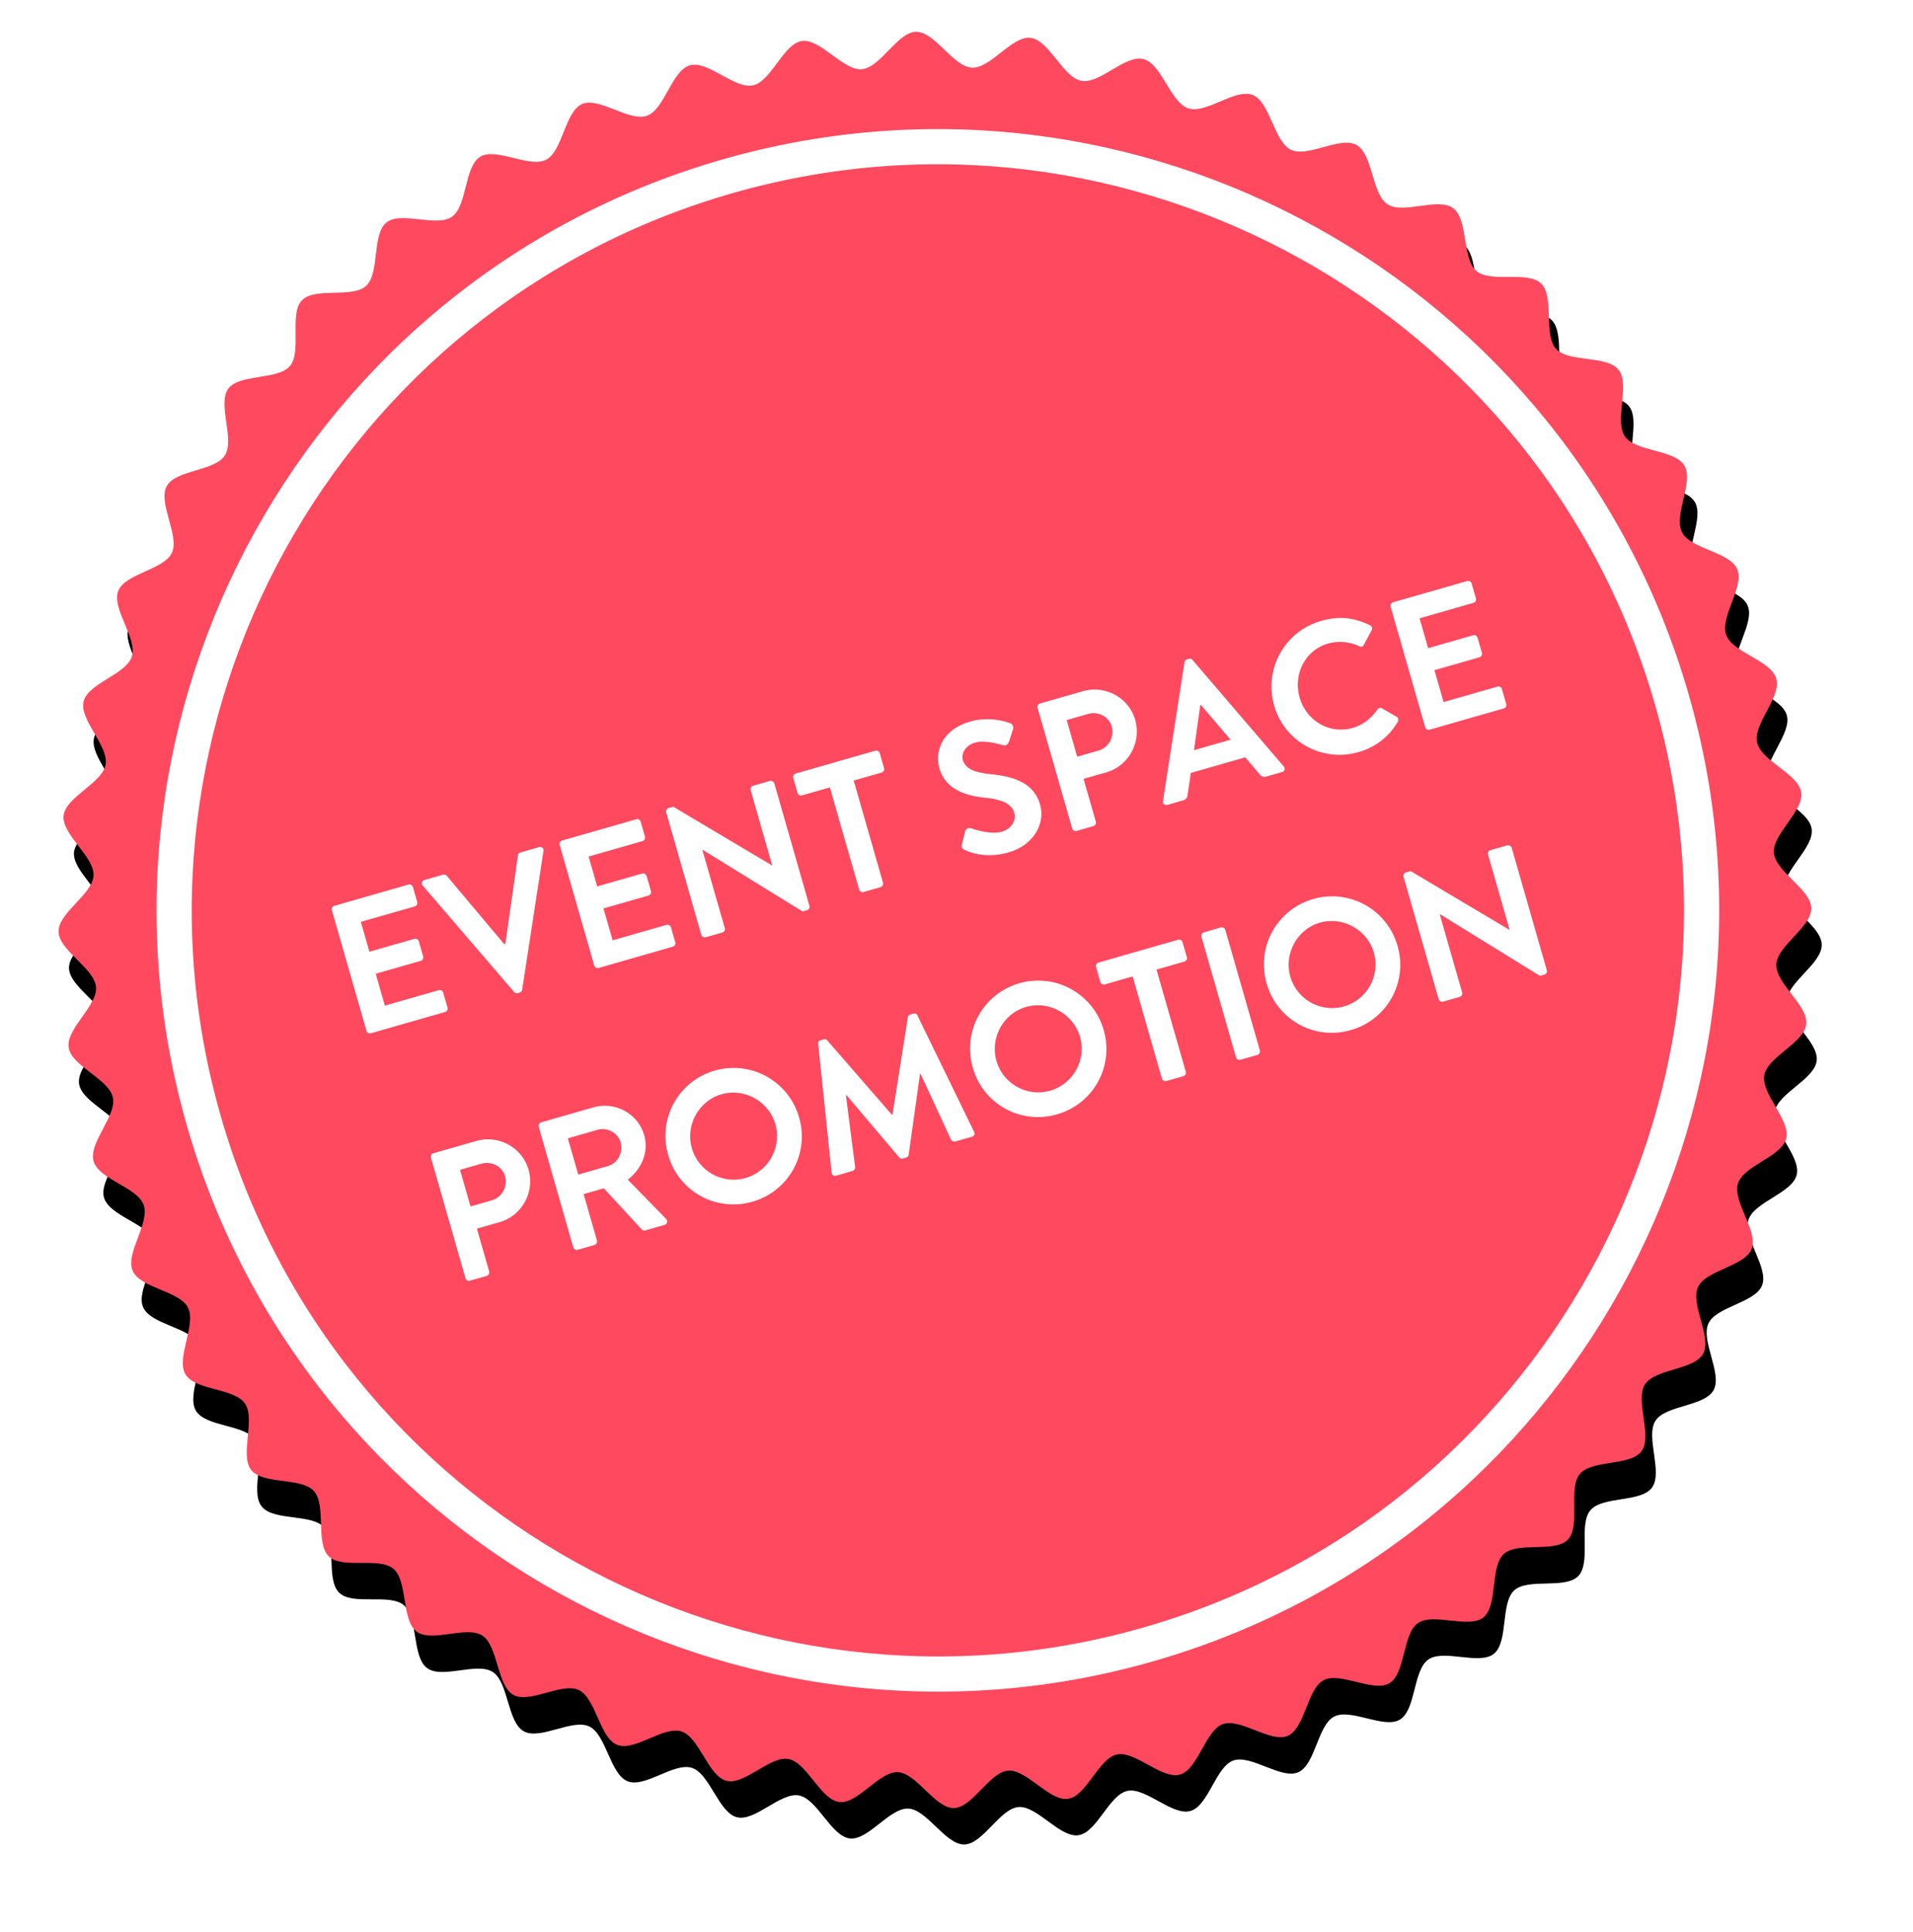
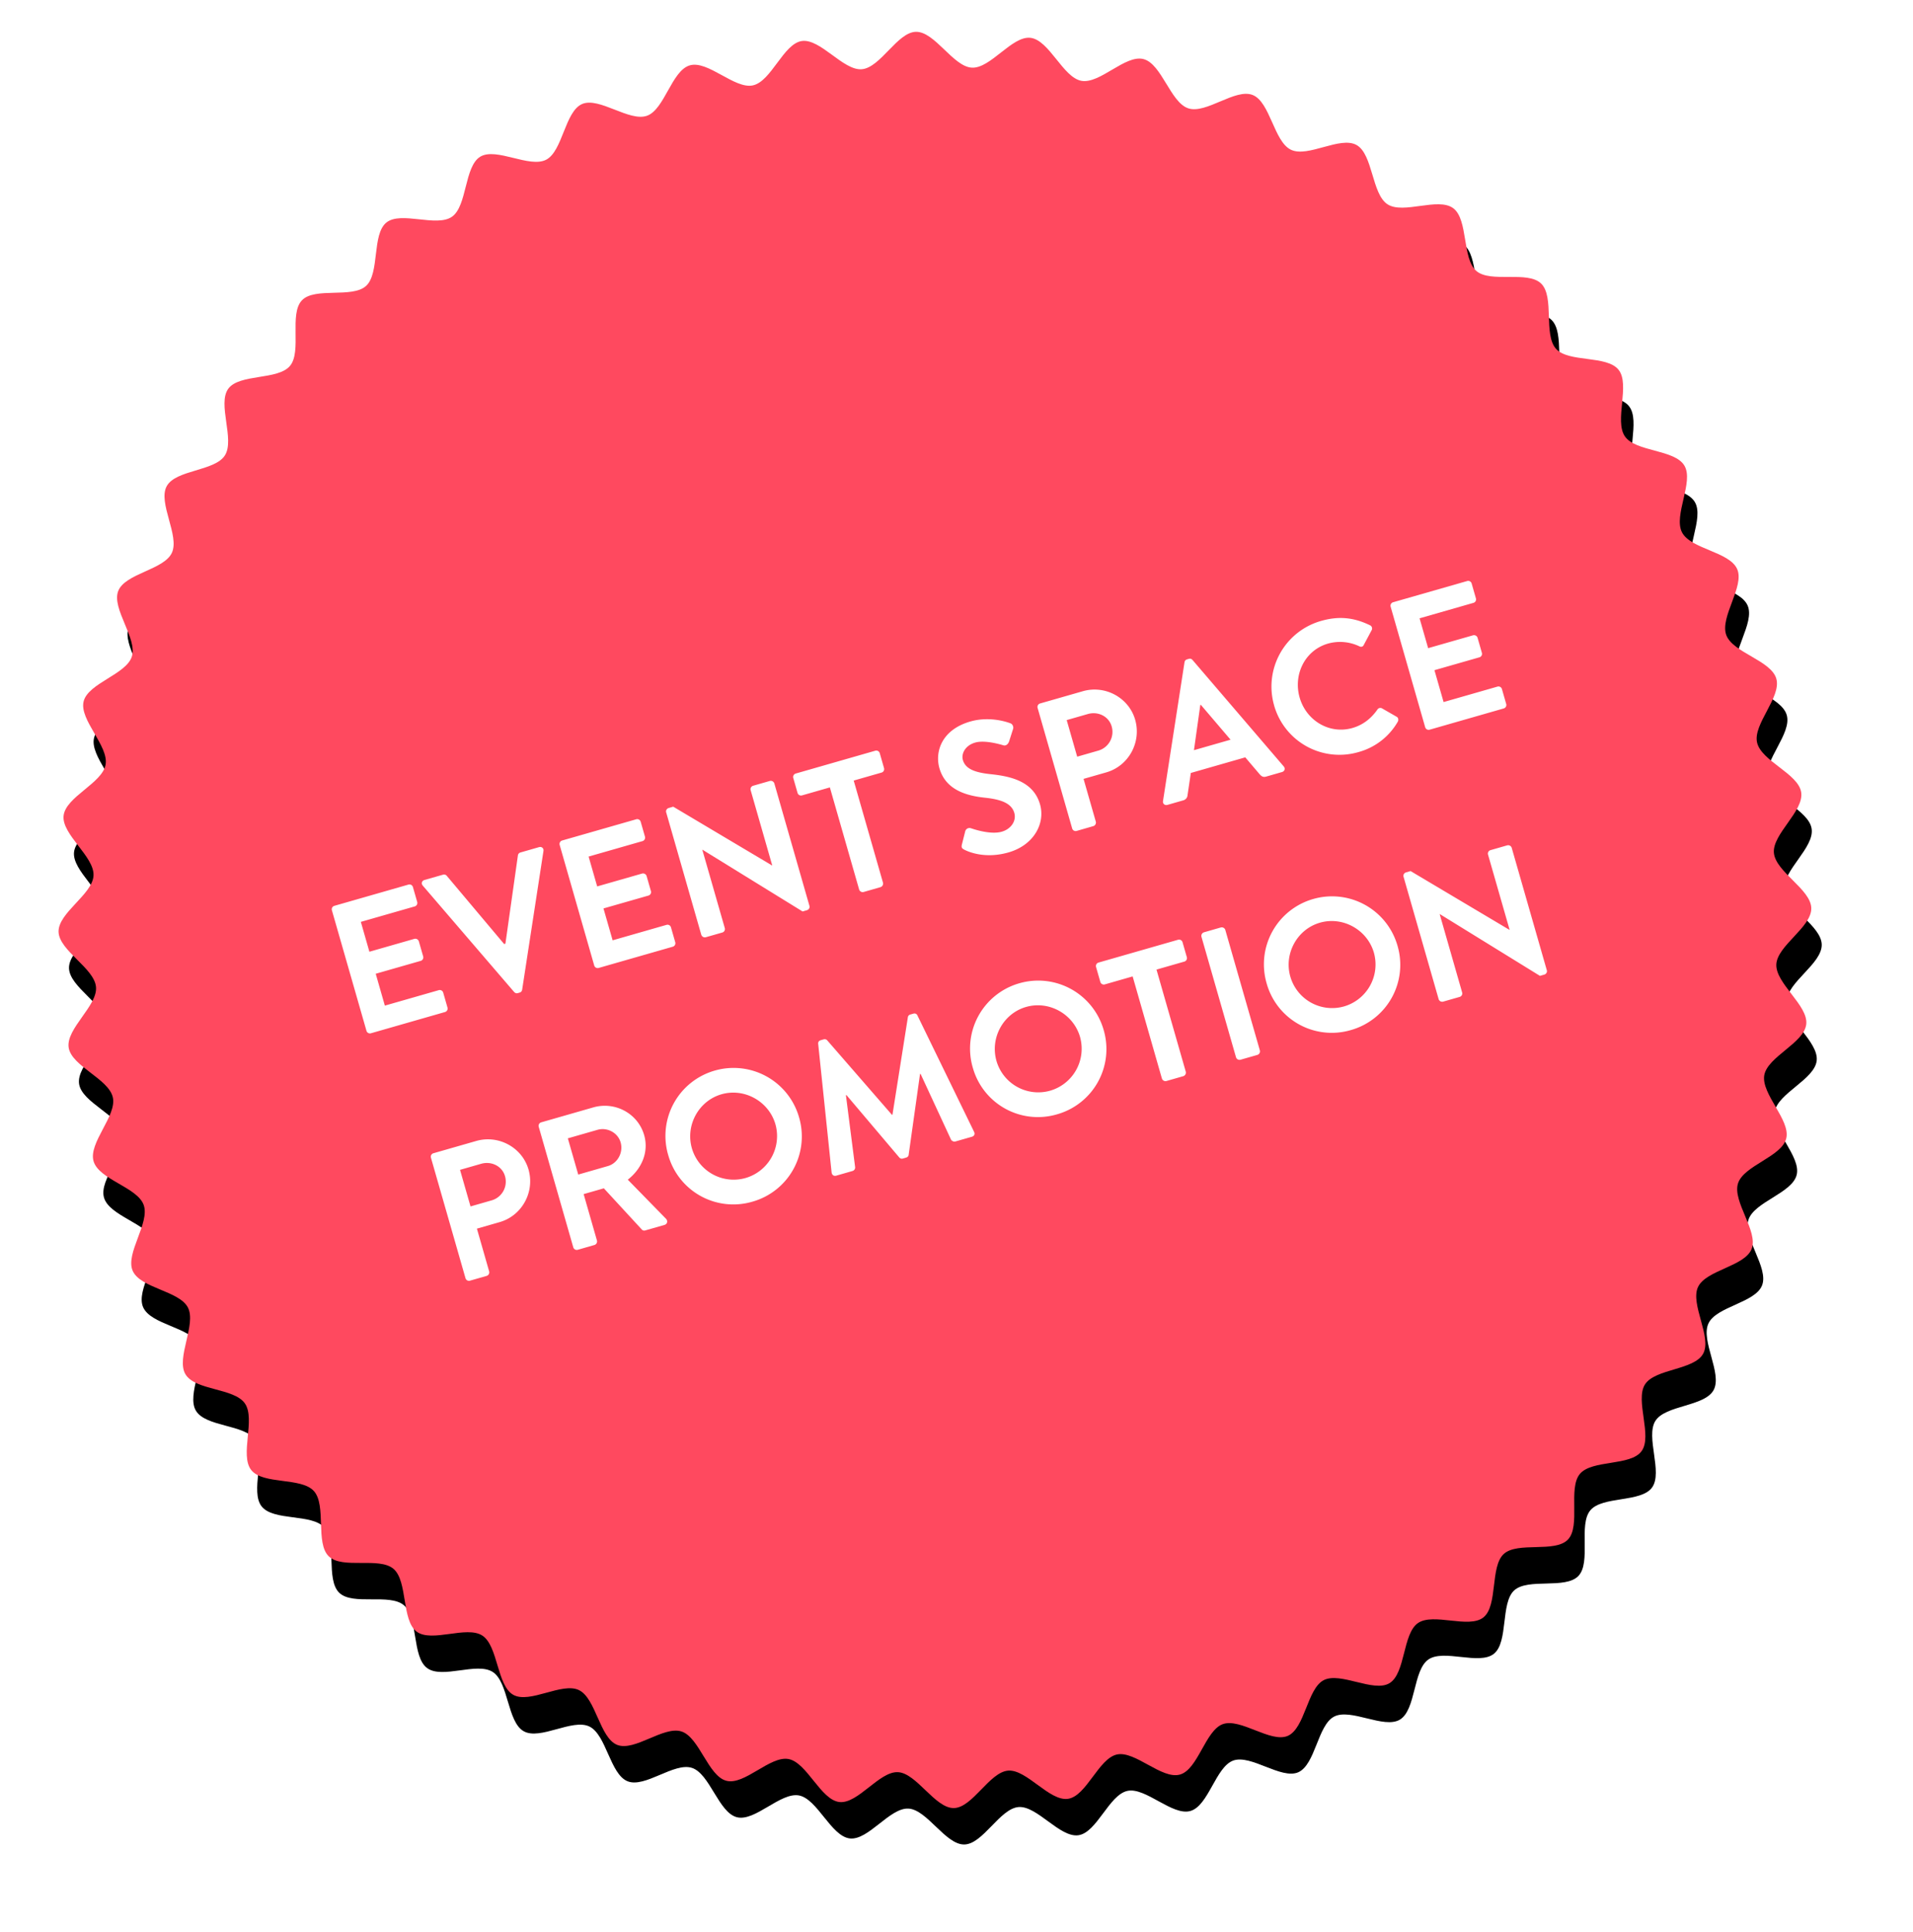
<svg xmlns="http://www.w3.org/2000/svg" xmlns:xlink="http://www.w3.org/1999/xlink" width="101" height="102" viewBox="0 0 101 102">
  <defs>
    <path id="b" d="M92.424 46.944c0 1.012-1.841 1.955-1.905 2.953-.064 1.008 1.643 2.185 1.514 3.175-.127 1.002-2.076 1.697-2.266 2.676-.193.99 1.348 2.383 1.093 3.35-.256.974-2.276 1.402-2.594 2.348-.318.954 1.027 2.543.65 3.468-.38.93-2.437 1.084-2.874 1.98-.438.906.69 2.66.196 3.526-.495.87-2.556.752-3.105 1.585-.551.834.343 2.723-.258 3.519-.604.796-2.63.405-3.28 1.158-.655.755-.009 2.746-.707 3.456-.7.71-2.66.055-3.402.715-.743.663-.357 2.722-1.141 3.335-.783.61-2.644-.3-3.465.26-.82.558-.703 2.652-1.558 3.155-.856.503-2.582-.644-3.471-.2-.883.445-1.036 2.534-1.95 2.921-.911.383-2.474-.985-3.413-.662-.935.322-1.355 2.373-2.315 2.635-.948.257-2.323-1.307-3.296-1.11-.964.195-1.648 2.172-2.633 2.304-.975.126-2.133-1.606-3.127-1.541-.98.065-1.91 1.936-2.906 1.936-.996 0-1.926-1.87-2.906-1.936-.992-.065-2.152 1.667-3.127 1.538-.985-.13-1.668-2.106-2.632-2.302-.974-.196-2.349 1.368-3.3 1.11-.958-.26-1.38-2.312-2.312-2.635-.939-.323-2.502 1.044-3.413.661-.915-.386-1.067-2.474-1.95-2.92-.89-.445-2.616.702-3.47.2-.858-.503-.739-2.597-1.559-3.155-.823-.56-2.682.35-3.465-.26-.786-.614-.398-2.672-1.142-3.335-.742-.662-2.702-.006-3.402-.717-.698-.71-.053-2.699-.705-3.454-.652-.754-2.678-.363-3.28-1.161-.604-.795.291-2.683-.258-3.519-.55-.832-2.61-.713-3.105-1.582-.495-.87.636-2.623.196-3.525-.436-.898-2.493-1.052-2.875-1.983-.376-.923.97-2.513.65-3.465-.315-.95-2.336-1.375-2.593-2.35-.254-.966 1.288-2.36 1.096-3.35-.193-.98-2.14-1.672-2.269-2.675-.126-.99 1.581-2.167 1.517-3.176C1.843 48.899 0 47.956 0 46.944s1.843-1.956 1.907-2.954C1.971 42.982.264 41.807.39 40.816c.13-1.001 2.077-1.696 2.269-2.676.192-.99-1.348-2.383-1.096-3.35.258-.974 2.278-1.402 2.594-2.349.32-.954-1.027-2.543-.65-3.467.38-.93 2.438-1.085 2.875-1.983.44-.901-.69-2.656-.197-3.524.496-.87 2.557-.75 3.105-1.582.552-.837-.343-2.726.259-3.521.603-.796 2.63-.405 3.28-1.159.652-.756.008-2.746.707-3.456s2.659-.054 3.402-.717c.744-.661.357-2.72 1.14-3.333.783-.61 2.645.297 3.466-.262.82-.556.7-2.65 1.558-3.153.854-.503 2.58.645 3.47.2.884-.444 1.036-2.534 1.951-2.92.909-.384 2.473.985 3.413.66.933-.322 1.352-2.374 2.31-2.636.955-.255 2.326 1.31 3.3 1.113.965-.195 1.648-2.172 2.632-2.304.975-.127 2.135 1.606 3.127 1.54.982-.065 1.91-1.935 2.906-1.935.995 0 1.926 1.87 2.906 1.934.994.067 2.153-1.666 3.127-1.54.985.133 1.67 2.11 2.634 2.305.975.197 2.348-1.368 3.298-1.11.96.26 1.38 2.311 2.312 2.632.94.326 2.503-1.042 3.413-.66.917.387 1.07 2.477 1.952 2.921.89.446 2.616-.702 3.47-.199.858.502.738 2.596 1.558 3.152.822.562 2.683-.347 3.466.263.783.613.398 2.673 1.141 3.333.743.664 2.703.007 3.402.718.698.71.052 2.701.707 3.457.65.752 2.677.361 3.279 1.157.602.796-.293 2.685.259 3.52.548.834 2.61.714 3.105 1.583.494.869-.636 2.622-.196 3.525.435.897 2.493 1.052 2.872 1.981.377.925-.968 2.514-.65 3.467.318.949 2.338 1.376 2.594 2.35.255.966-1.286 2.36-1.093 3.35.19.98 2.139 1.674 2.266 2.675.129.99-1.578 2.166-1.514 3.176.064.996 1.905 1.94 1.905 2.952" />
    <filter id="a" width="115.1%" height="114.9%" x="-7.6%" y="-5.3%" filterUnits="objectBoundingBox">
      <feOffset dy="2" in="SourceAlpha" result="shadowOffsetOuter1" />
      <feGaussianBlur in="shadowOffsetOuter1" result="shadowBlurOuter1" stdDeviation="2" />
      <feColorMatrix in="shadowBlurOuter1" values="0 0 0 0 0 0 0 0 0 0 0 0 0 0 0 0 0 0 0.5 0" />
    </filter>
  </defs>
  <g fill="none" fill-rule="evenodd">
    <g transform="rotate(-16 53.583 36.554)">
      <use fill="#000" filter="url(#a)" xlink:href="#b" />
      <use fill="#FF495F" xlink:href="#b" />
    </g>
-     <path fill="#FFF" stroke="#FFF" d="M38.52 9.723C17.379 15.786 5.11 37.92 11.173 59.063c6.063 21.143 28.196 33.411 49.339 27.349 21.143-6.063 33.411-28.196 27.349-49.339C81.797 15.93 59.664 3.661 38.52 9.723m22.228 77.514c-21.598 6.193-44.208-6.34-50.4-27.938-6.194-21.598 6.339-44.208 27.936-50.4 21.598-6.194 44.208 6.339 50.401 27.937 6.193 21.598-6.34 44.208-27.937 50.4" />
    <path fill="#FFF" d="M19.348 54.426l-1.825-6.363a.19.19 0 0 1 .13-.235l3.913-1.122a.19.19 0 0 1 .235.13l.226.788a.19.19 0 0 1-.13.235l-2.846.816.452 1.577 2.375-.681a.197.197 0 0 1 .235.13l.229.798a.19.19 0 0 1-.13.235l-2.375.68.482 1.683 2.846-.816a.19.19 0 0 1 .235.13l.226.789a.19.19 0 0 1-.13.235l-3.913 1.122a.19.19 0 0 1-.235-.13zm7.797-2.048L22.32 46.76c-.093-.108-.052-.255.092-.297l.98-.28a.184.184 0 0 1 .194.058l3.031 3.604.067-.02.66-4.662a.184.184 0 0 1 .134-.152l.98-.281c.144-.042.257.061.235.203l-1.125 7.323c-.012.066-.046.128-.133.153l-.096.028c-.086.024-.148-.01-.194-.06zm4.228-1.4l-1.824-6.364a.19.19 0 0 1 .13-.235l3.912-1.121a.19.19 0 0 1 .235.13l.226.788a.19.19 0 0 1-.13.235l-2.845.816.452 1.576 2.374-.68a.197.197 0 0 1 .235.13l.229.798a.19.19 0 0 1-.13.235l-2.375.68.483 1.683 2.845-.816a.19.19 0 0 1 .235.13l.226.788a.19.19 0 0 1-.13.235l-3.913 1.122a.19.19 0 0 1-.235-.13zm5.653-1.62l-1.855-6.47c-.028-.096.037-.198.133-.225l.24-.07 5.217 3.103.01-.003-1.139-3.97a.19.19 0 0 1 .13-.235l.885-.254a.197.197 0 0 1 .235.13l1.855 6.47c.028.096-.037.198-.133.225l-.23.067-5.284-3.26-.01.002 1.186 4.134a.19.19 0 0 1-.13.235l-.875.25a.197.197 0 0 1-.235-.13zm8.334-2.39l-1.546-5.393-1.471.422a.19.19 0 0 1-.235-.13l-.226-.789a.19.19 0 0 1 .13-.235l4.2-1.205a.19.19 0 0 1 .236.13l.226.789a.19.19 0 0 1-.13.235l-1.471.422 1.546 5.392a.197.197 0 0 1-.13.235l-.894.257a.197.197 0 0 1-.235-.13zm5.555-2.103c-.11-.062-.173-.096-.13-.275l.175-.695a.232.232 0 0 1 .307-.161c.057.015.998.359 1.623.18.5-.144.78-.578.662-.991-.14-.49-.65-.709-1.551-.804-1.009-.106-2.078-.424-2.403-1.558-.245-.855.105-2.027 1.634-2.466.98-.28 1.873.004 2.107.093.113.03.188.185.149.3l-.209.653c-.043.138-.166.256-.303.212-.09-.026-.959-.297-1.488-.145-.548.157-.74.607-.653.915.13.452.574.657 1.443.751 1.04.108 2.277.357 2.632 1.597.284.99-.31 2.148-1.665 2.537-1.211.347-2.085-.016-2.33-.143zm5.692-1.122l-1.825-6.364a.19.19 0 0 1 .13-.235l2.26-.648c1.181-.339 2.428.344 2.761 1.507.342 1.192-.35 2.441-1.523 2.778l-1.202.344.648 2.26a.197.197 0 0 1-.13.234l-.884.254a.19.19 0 0 1-.235-.13zm.265-3.79l1.115-.32a1.03 1.03 0 0 0 .704-1.284c-.152-.529-.72-.803-1.258-.648l-1.115.32.554 1.931zm4.766 2.544c-.144.042-.257-.061-.235-.203l1.135-7.326c.012-.066.046-.128.133-.153l.096-.027c.096-.028.148.01.194.058l4.815 5.62c.094.11.053.256-.091.298l-.837.24c-.144.04-.228.002-.334-.113l-.768-.903-2.874.824-.174 1.173a.301.301 0 0 1-.223.273l-.837.24zm1.399-2.887l1.932-.554-1.568-1.84-.029.01-.335 2.384zm4.234-2.358a3.602 3.602 0 0 1 2.475-4.466c.97-.278 1.76-.172 2.582.227a.186.186 0 0 1 .087.267l-.413.774c-.045.096-.141.123-.24.068a2.366 2.366 0 0 0-1.643-.142c-1.23.353-1.849 1.643-1.501 2.854.344 1.202 1.56 1.956 2.79 1.603.576-.165 1.003-.527 1.313-.97a.184.184 0 0 1 .24-.068l.773.444c.096.045.113.176.065.262a3.432 3.432 0 0 1-2.069 1.603 3.585 3.585 0 0 1-4.46-2.456zm7.974 1.146l-1.824-6.364a.19.19 0 0 1 .13-.235l3.912-1.121a.19.19 0 0 1 .235.13l.226.788a.19.19 0 0 1-.13.235l-2.845.816.452 1.576 2.374-.68a.197.197 0 0 1 .235.13l.229.798a.19.19 0 0 1-.13.235l-2.375.68.483 1.683 2.845-.816a.19.19 0 0 1 .235.13l.226.788a.19.19 0 0 1-.13.235l-3.913 1.122a.19.19 0 0 1-.235-.13zM24.577 67.49l-1.825-6.363a.19.19 0 0 1 .13-.235l2.26-.648c1.182-.34 2.428.344 2.762 1.507.342 1.192-.351 2.441-1.524 2.777l-1.201.345.647 2.259a.197.197 0 0 1-.13.235l-.884.253a.19.19 0 0 1-.235-.13zm.265-3.79l1.115-.32a1.03 1.03 0 0 0 .704-1.283c-.152-.529-.72-.803-1.258-.649l-1.115.32.554 1.932zm5.425 2.158l-1.824-6.363a.19.19 0 0 1 .13-.235l2.75-.789c1.153-.33 2.36.322 2.687 1.466.254.885-.126 1.774-.865 2.35l2.017 2.064c.103.106.08.279-.084.326l-1.01.289a.171.171 0 0 1-.178-.042l-2.009-2.181-1.067.306.703 2.451a.197.197 0 0 1-.13.235l-.885.254a.19.19 0 0 1-.235-.13zm.262-3.84l1.567-.45c.51-.146.825-.715.67-1.253-.146-.51-.71-.806-1.219-.66l-1.567.45.549 1.912zm4.75-1.03a3.585 3.585 0 0 1 2.456-4.46 3.594 3.594 0 0 1 4.456 2.478 3.577 3.577 0 0 1-2.471 4.444 3.568 3.568 0 0 1-4.44-2.462zm1.25-.358a2.296 2.296 0 0 0 2.832 1.57 2.305 2.305 0 0 0 1.58-2.835c-.347-1.211-1.636-1.934-2.848-1.587-1.21.348-1.911 1.64-1.564 2.852zm7.377 1.276l-.708-6.788c-.012-.08.026-.163.132-.194l.153-.044a.182.182 0 0 1 .191.05l3.416 3.93.03-.008.813-5.144c.012-.066.05-.118.136-.143l.153-.044c.106-.03.183.02.215.095l2.986 6.134c.068.127.016.235-.11.271l-.874.25c-.086.026-.185-.03-.224-.09L48.603 56.7l-.029.008-.599 4.26c-.002.063-.046.128-.133.153l-.173.05c-.086.024-.148-.01-.193-.06l-2.785-3.29-.029.009.487 3.803a.194.194 0 0 1-.131.193l-.866.249c-.125.035-.226-.03-.246-.17zm7.455-5.53a3.585 3.585 0 0 1 2.456-4.459 3.594 3.594 0 0 1 4.456 2.478 3.577 3.577 0 0 1-2.471 4.443 3.568 3.568 0 0 1-4.44-2.461zm1.25-.357a2.296 2.296 0 0 0 2.832 1.57 2.305 2.305 0 0 0 1.58-2.836c-.347-1.21-1.636-1.934-2.848-1.586-1.21.347-1.912 1.64-1.564 2.852zm8.734.928L59.8 51.555l-1.471.422a.19.19 0 0 1-.235-.13l-.226-.788a.19.19 0 0 1 .13-.235l4.201-1.205a.19.19 0 0 1 .235.13l.226.788a.19.19 0 0 1-.13.235l-1.471.422 1.546 5.393a.197.197 0 0 1-.13.235l-.894.256a.197.197 0 0 1-.235-.13zm3.912-1.122l-1.824-6.363a.197.197 0 0 1 .13-.235l.894-.257a.197.197 0 0 1 .235.13l1.825 6.364a.197.197 0 0 1-.13.235l-.895.256a.197.197 0 0 1-.235-.13zm1.619-3.897a3.585 3.585 0 0 1 2.456-4.46 3.594 3.594 0 0 1 4.455 2.478 3.577 3.577 0 0 1-2.47 4.443 3.568 3.568 0 0 1-4.441-2.46zm1.25-.358a2.296 2.296 0 0 0 2.832 1.57 2.305 2.305 0 0 0 1.58-2.835c-.348-1.212-1.637-1.934-2.848-1.587-1.211.347-1.912 1.64-1.564 2.852zm7.83 1.187l-1.855-6.469c-.027-.096.037-.198.133-.225l.24-.07 5.218 3.103.01-.003-1.139-3.97a.19.19 0 0 1 .13-.235l.885-.254a.197.197 0 0 1 .235.13l1.855 6.47c.027.096-.037.198-.133.225l-.231.067-5.283-3.26-.01.002 1.185 4.134a.19.19 0 0 1-.13.235l-.875.25a.197.197 0 0 1-.235-.13z" />
  </g>
</svg>